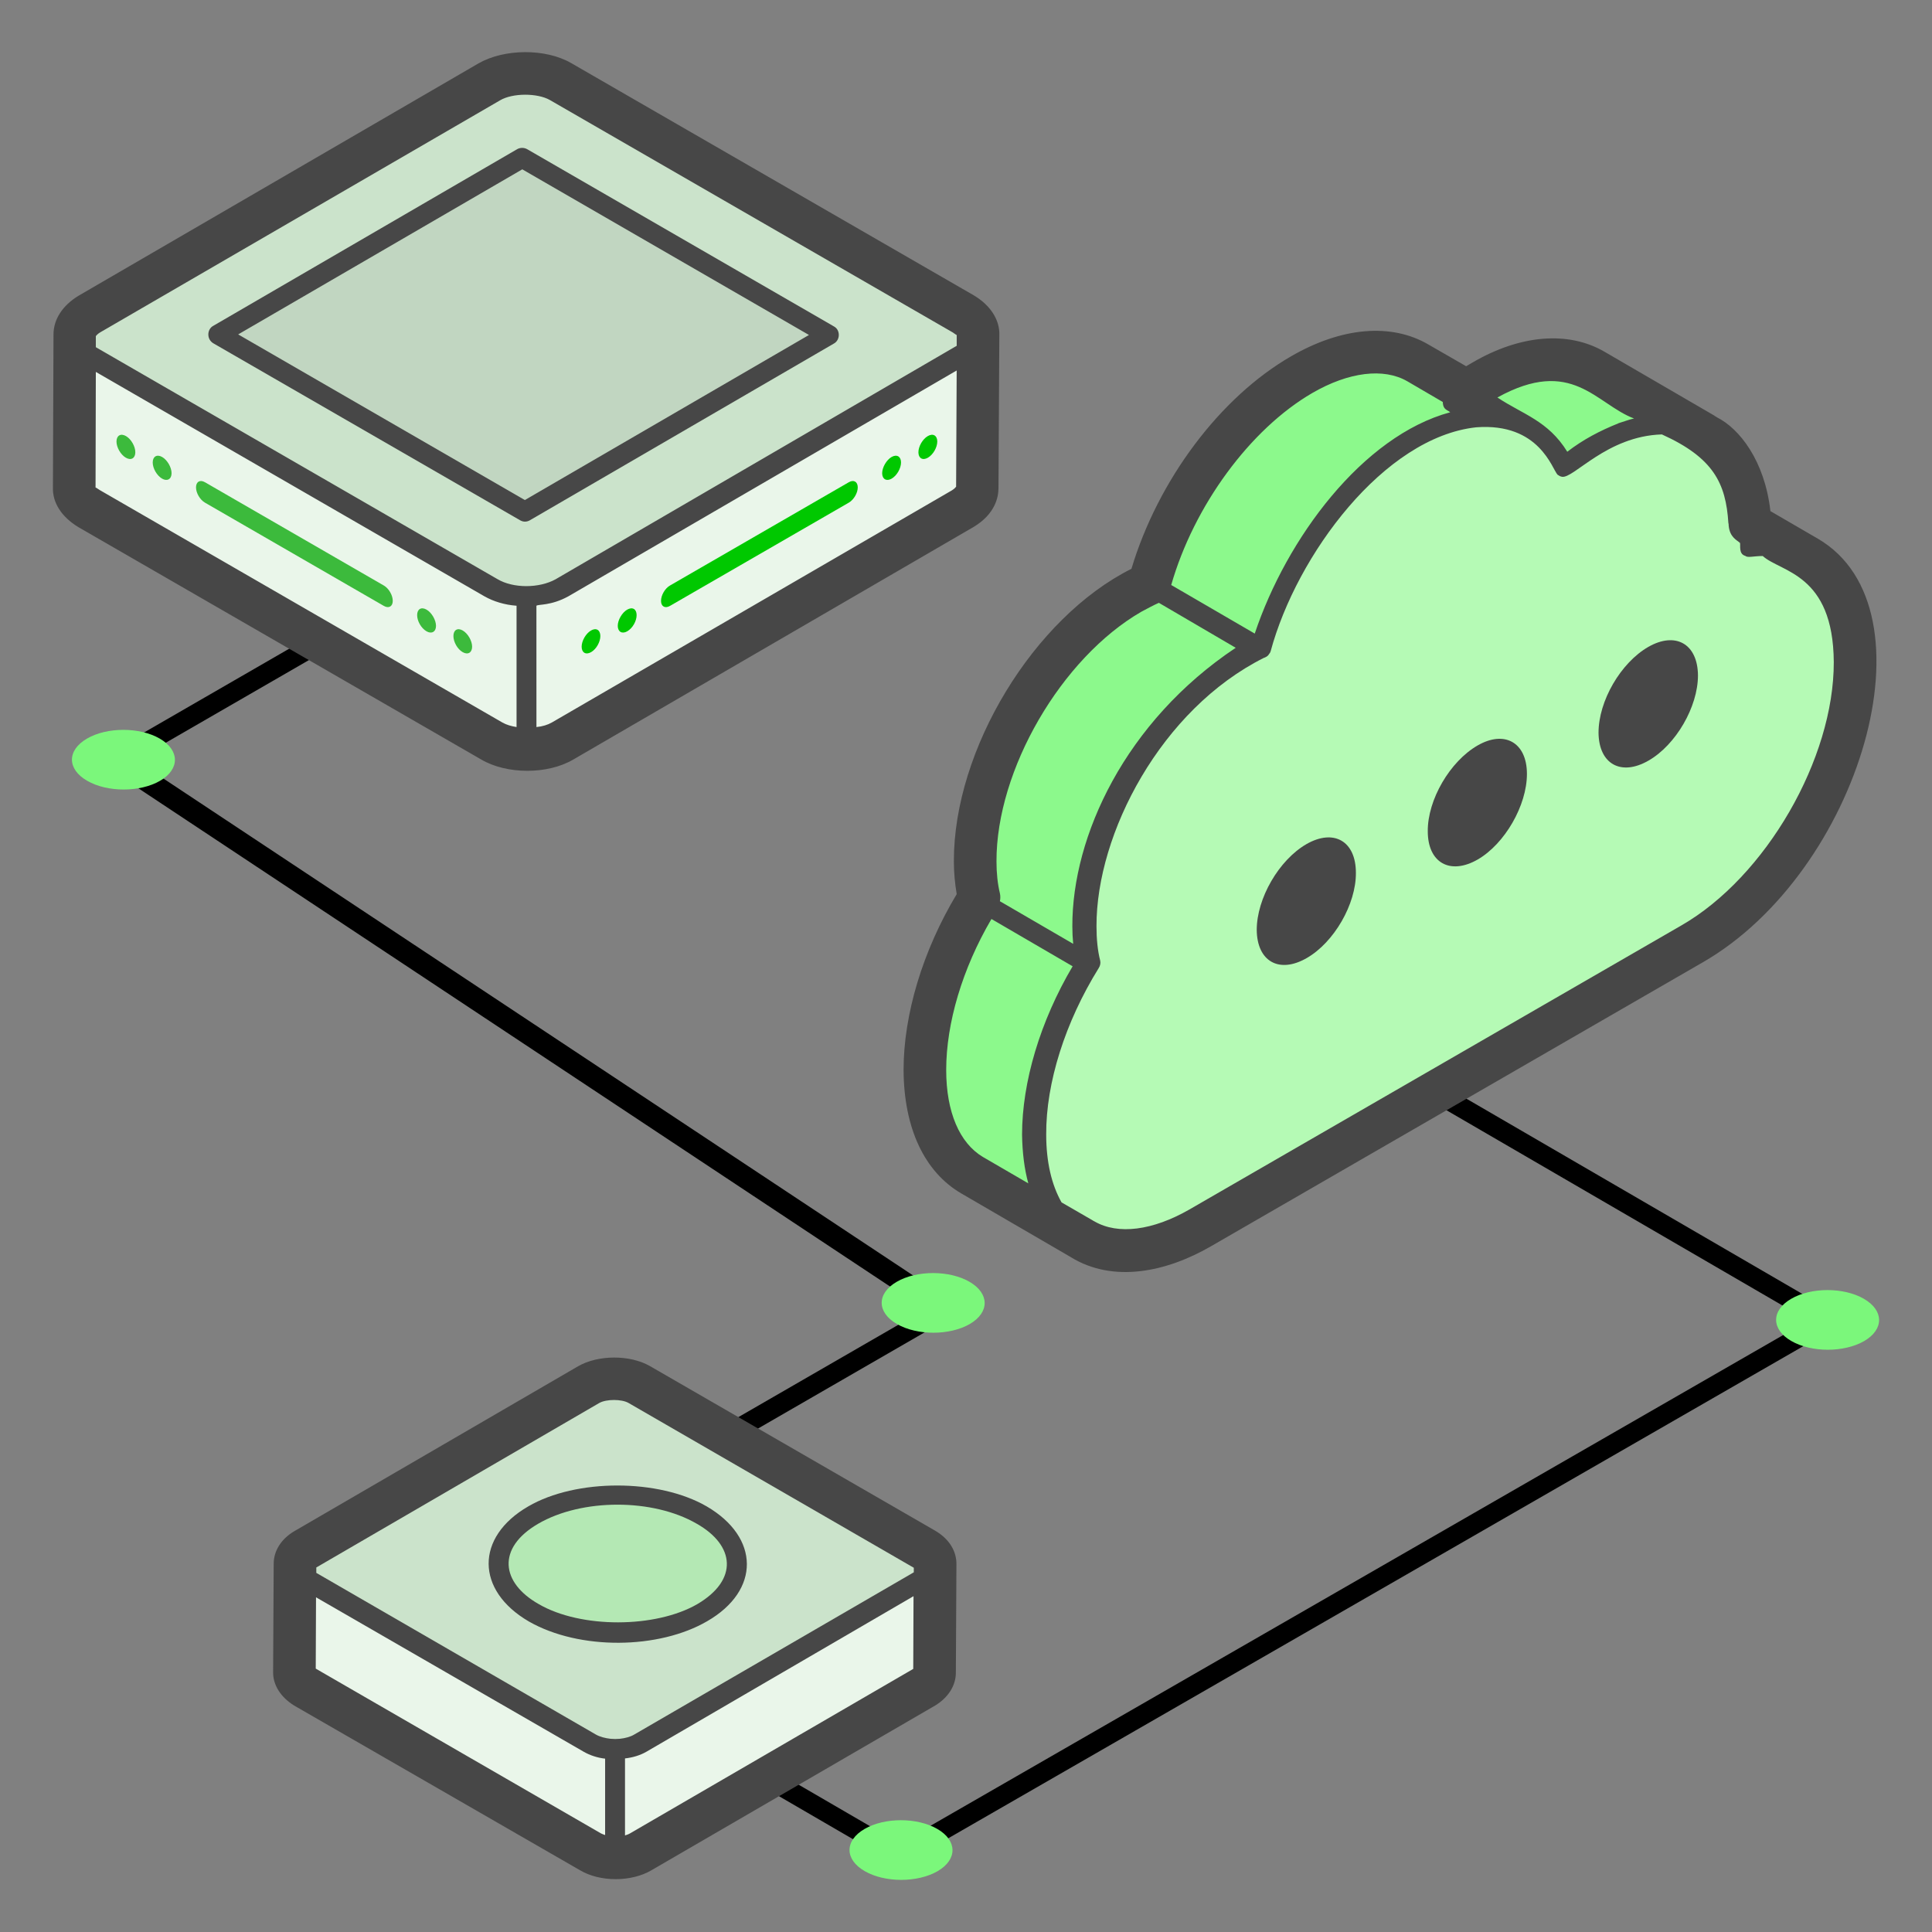
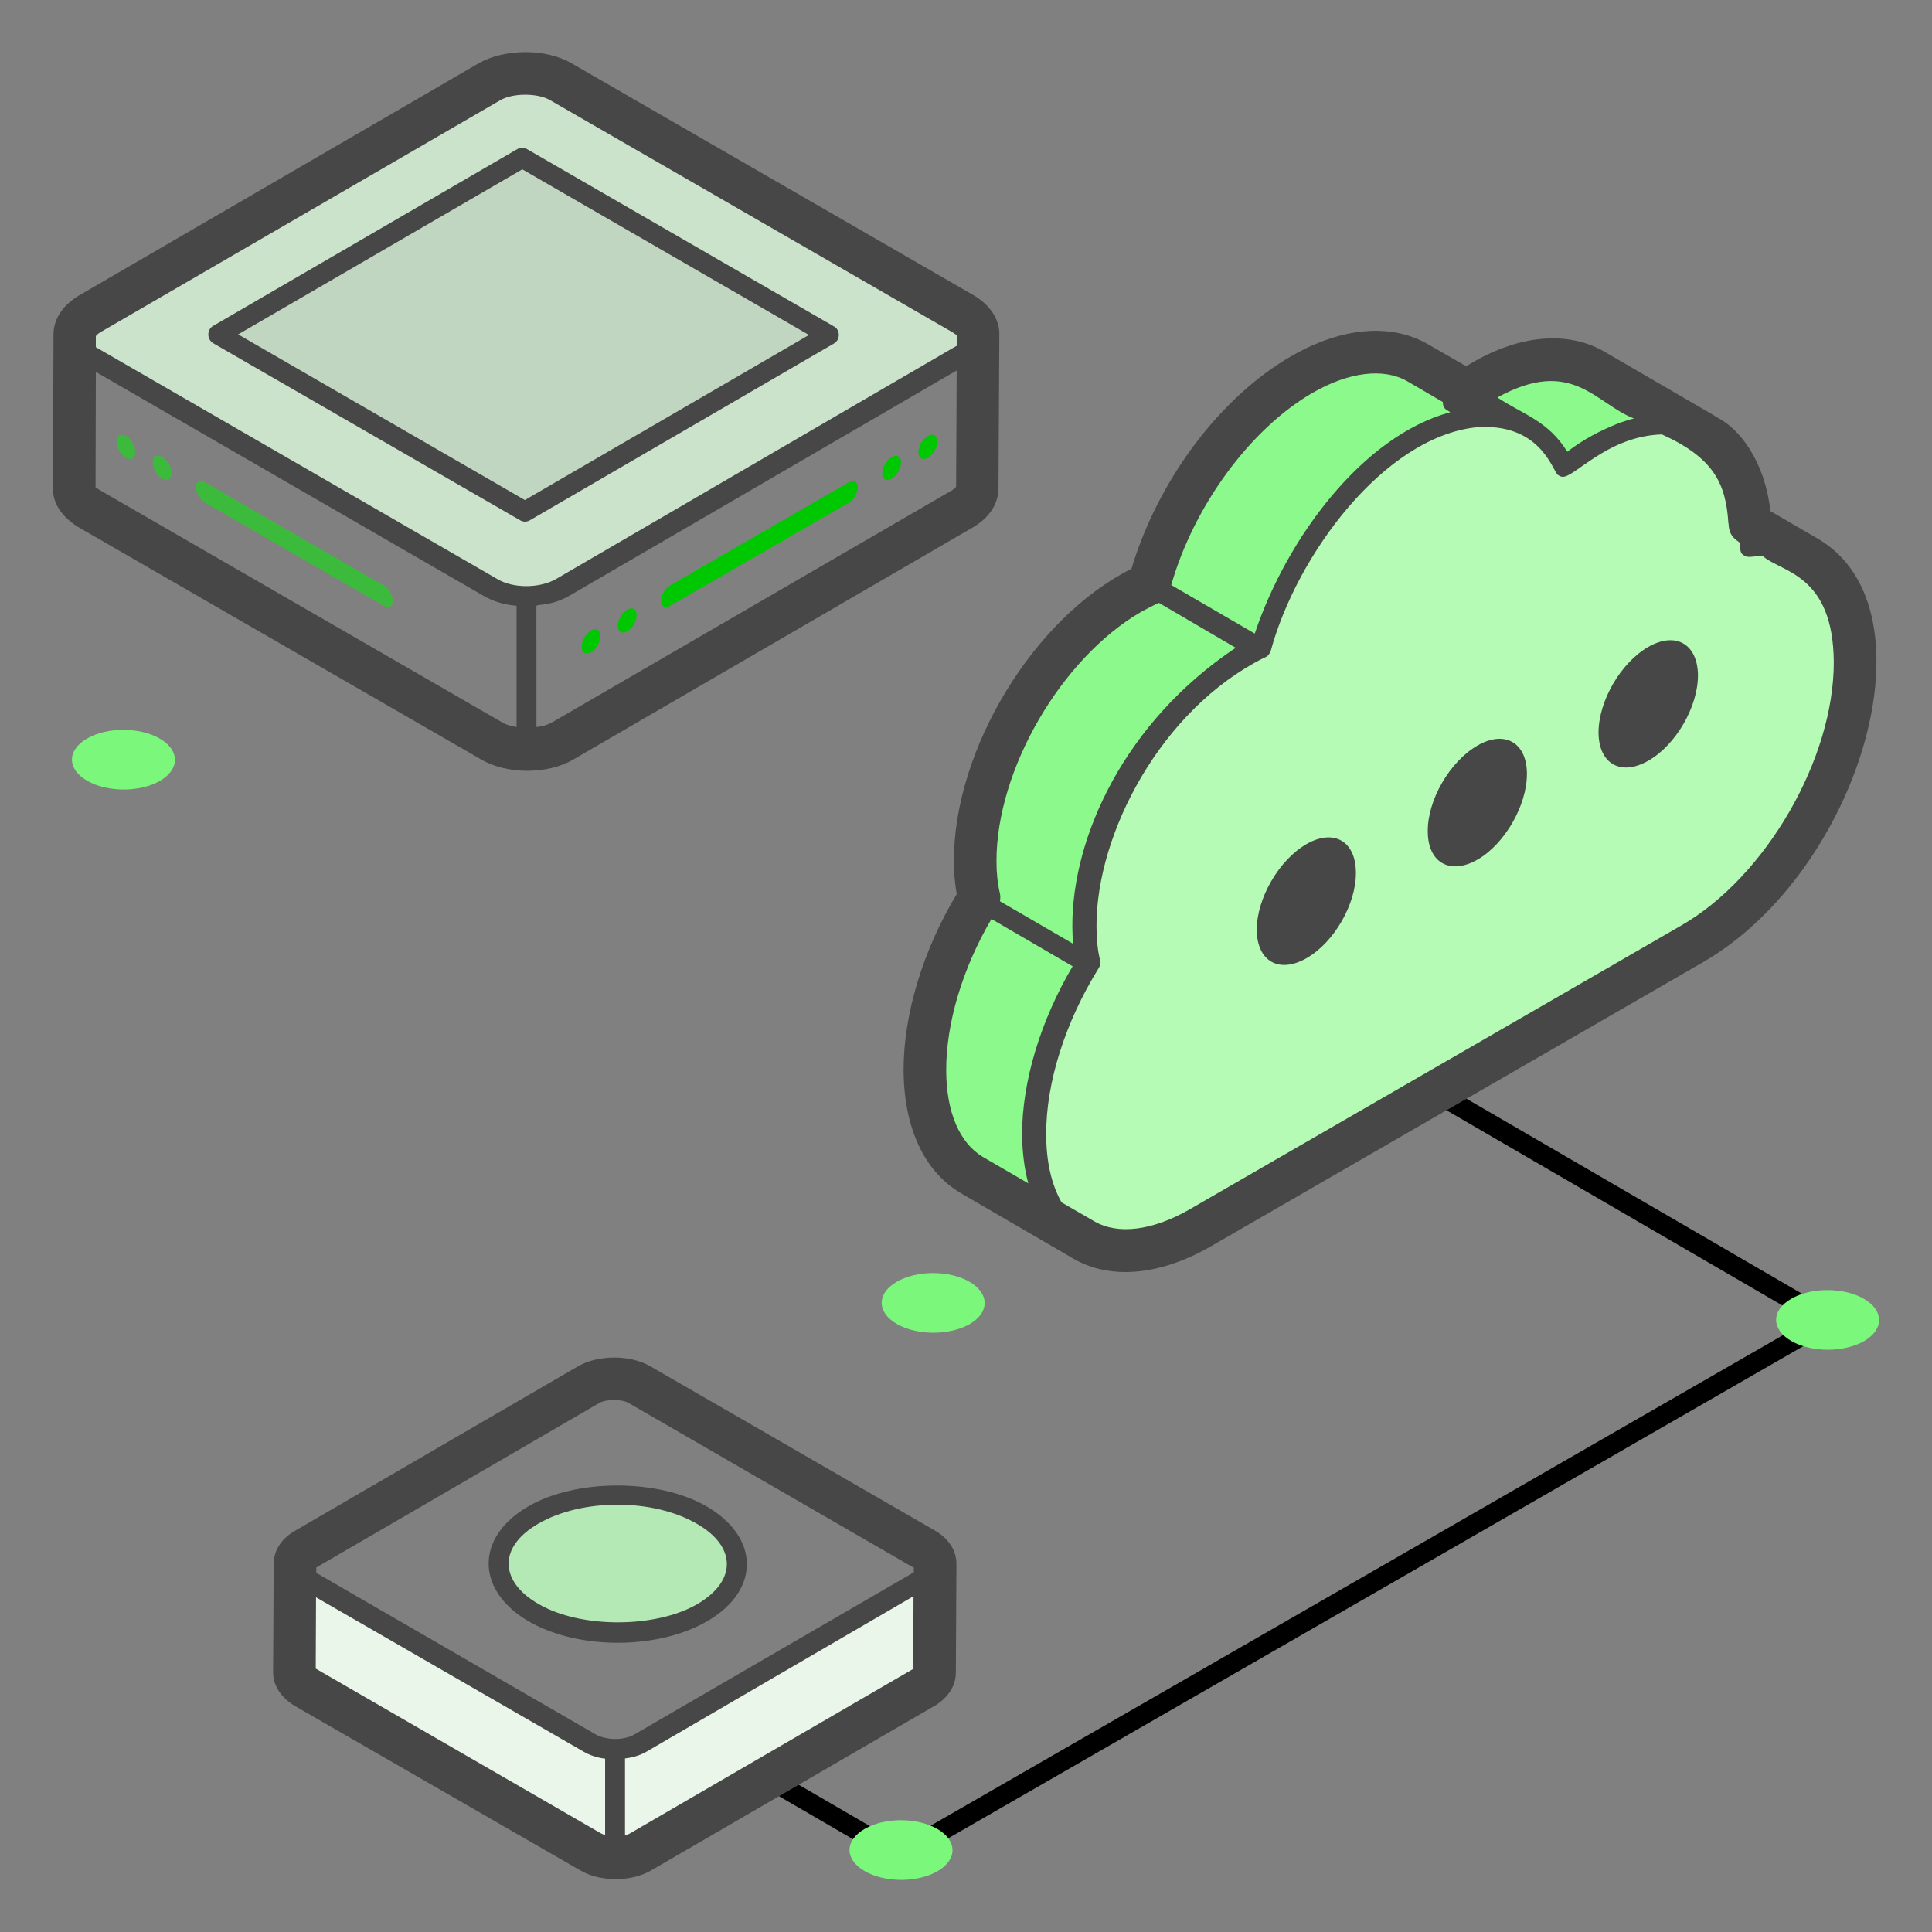
<svg xmlns="http://www.w3.org/2000/svg" viewBox="0 0 68 68" id="CloudNetworking">
  <rect x="0" y="0" width="68" height="68" fill="#808080" stroke="none" />
  <polygon fill="#000000" points="26.904 62.921 31.663 65.687 65.043 46.475 51.42 38.558 50.717 38.964 63.649 46.479 31.668 64.884 27.6 62.519" class="color2c3d4f svgShape" />
-   <polygon fill="#000000" points="3.38 26.757 32.549 46.091 25.881 49.94 26.572 50.342 33.942 46.087 4.774 26.754 11.465 22.891 10.773 22.489" class="color2c3d4f svgShape" />
-   <path fill="#eaf6ea" d="M34.423,11.785l-0.03,5.39c0,0.263-0.172,0.526-0.516,0.728  l-14.069,8.172c-0.688,0.405-1.811,0.405-2.498,0L3.129,17.893  c-0.344-0.202-0.526-0.465-0.516-0.728l0.02-5.39  c0,0.263,0.172,0.526,0.526,0.728l14.17,8.183c0.698,0.405,1.81,0.405,2.498,0  l14.079-8.183C34.251,12.311,34.423,12.048,34.423,11.785z" class="coloreaf0f6 svgShape" />
  <path fill="#cbe3cb" d="M33.802,11.057c0.691,0.399,0.695,1.048,0.002,1.45  l-14.076,8.18c-0.686,0.399-1.806,0.399-2.497-0l-14.175-8.184  c-0.697-0.403-0.695-1.048-0.008-1.447l14.076-8.18  c0.693-0.403,1.806-0.406,2.504-0.004L33.802,11.057z" class="colorcbd6e3 svgShape" />
  <polygon fill="#c1d6c1" points="7.681 11.772 18.379 5.555 29.176 11.789 18.478 18.006" class="colorc1ccd6 svgShape" />
  <path fill="#3cba3c" d="M7.215 16.974c-.174-.101-.315-.02-.316.18-.001.194.139.436.314.537l6.295 3.634c.174.101.315.02.316-.173.001-.2-.139-.443-.314-.543L7.215 16.974zM4.433 15.348c-.185-.107-.332-.017-.333.19C4.099 15.744 4.245 16.003 4.43 16.11c.185.107.332.017.333-.19C4.764 15.714 4.618 15.455 4.433 15.348zM5.708 16.085c-.185-.107-.332-.017-.333.19-.001.207.145.465.331.572.18.104.332.017.333-.19C6.04 16.45 5.888 16.189 5.708 16.085z" class="colorba753c svgShape" />
  <path fill="#00c800" d="M29.874 16.974c.174-.101.315-.02.316.18.001.194-.139.436-.314.537L23.582 21.325c-.174.101-.315.02-.316-.173-.001-.2.139-.443.314-.543L29.874 16.974zM32.656 15.348c.185-.107.332-.017.333.19.001.207-.145.465-.331.572-.185.107-.332.017-.333-.19C32.325 15.714 32.471 15.455 32.656 15.348zM31.38 16.085c.185-.107.332-.017.333.19.001.207-.145.465-.331.572-.18.104-.332.017-.333-.19C31.049 16.45 31.201 16.189 31.38 16.085z" class="color40cebb svgShape" />
-   <path fill="#3cba3c" d="M15.015 21.458c-.191-.11-.332-.017-.333.19-.001.207.139.462.331.572.18.104.332.017.333-.19C15.346 21.824 15.195 21.562 15.015 21.458zM16.286 22.191c-.185-.107-.326-.014-.327.193-.001.207.139.462.325.569.185.107.332.017.333-.19C16.617 22.557 16.471 22.298 16.286 22.191z" class="colorba753c svgShape" />
  <path fill="#00c800" d="M22.074 21.458c.191-.11.332-.017.333.19.001.207-.139.462-.331.572-.18.104-.332.017-.333-.19C21.742 21.824 21.894 21.562 22.074 21.458zM20.803 22.191c.185-.107.326-.014.327.193.001.207-.139.462-.325.569s-.332.017-.333-.19C20.472 22.557 20.618 22.298 20.803 22.191z" class="color40cebb svgShape" />
  <path fill="#eaf6ea" d="M32.911,55.046l-0.021,3.82c0,0.186-0.122,0.373-0.366,0.516  l-9.971,5.792c-0.487,0.287-1.283,0.287-1.771,0l-10.05-5.799  c-0.244-0.143-0.373-0.33-0.366-0.516l0.014-3.82  c0,0.186,0.122,0.373,0.373,0.516l10.042,5.799c0.495,0.287,1.283,0.287,1.77,0  l9.978-5.799C32.789,55.419,32.911,55.233,32.911,55.046z" class="coloreaf0f6 svgShape" />
-   <path fill="#cbe3cb" d="M32.471,54.531c0.49,0.283,0.492,0.742,0.001,1.028l-9.976,5.797  c-0.487,0.283-1.28,0.283-1.77,0l-10.045-5.8  c-0.494-0.285-0.492-0.742-0.006-1.025l9.976-5.797  c0.491-0.285,1.28-0.288,1.774-0.003L32.471,54.531z" class="colorcbd6e3 svgShape" />
  <path fill="#7bb77b" d="M63.607,19.61l-3.919-2.277c-0.57-0.332-1.259-0.458-2.022-0.354  l3.919,2.277C62.348,19.152,63.036,19.279,63.607,19.61z" class="color7b97b7 svgShape" />
  <path fill="#8cf98c" d="M60.013 15.306l-3.919-2.277c-.996-.579-2.374-.496-3.885.376-.383.221-.738.475-1.079.754l3.919 2.277c.341-.278.695-.532 1.079-.754C57.639 14.809 59.017 14.727 60.013 15.306zM34.075 41.363l3.919 2.277c-1.029-.598-1.663-1.878-1.668-3.706-.006-1.95.728-4.155 1.91-6.047l-3.919-2.277c-1.182 1.892-1.916 4.097-1.91 6.047C32.412 39.485 33.046 40.765 34.075 41.363z" class="colorf9d28c svgShape" />
  <path fill="#8cf98c" d="M40.455 20.547l3.925 2.28c.789-2.958 2.869-5.938 5.349-7.373 1.612-.923 3.058-1.012 4.103-.4l-3.925-2.28c-1.034-.6-2.48-.523-4.092.412C43.335 14.62 41.255 17.589 40.455 20.547zM44.235 22.825l-3.919-2.277c-.227.107-.447.209-.675.34-3.046 1.758-5.473 5.987-5.463 9.438.001.465.045.897.139 1.285l3.919 2.277c-.094-.387-.137-.82-.139-1.285-.01-3.451 2.417-7.68 5.463-9.438C43.787 23.034 44.008 22.931 44.235 22.825z" class="colorf9d28c svgShape" />
  <path fill="#b5fab5" d="M49.734,15.459c-2.485,1.435-4.56,4.406-5.355,7.366  c-0.227,0.107-0.447,0.209-0.675,0.34c-3.046,1.758-5.473,5.987-5.463,9.438  c0.001,0.465,0.045,0.897,0.139,1.285c-1.182,1.892-1.916,4.097-1.91,6.047  c0.01,3.679,2.568,5.137,5.769,3.288l17.324-10.002  c3.152-1.82,5.742-6.249,5.732-9.928c-0.008-2.798-1.562-4.328-3.709-4.036  c0.021-0.143,0.02-0.298,0.02-0.453c-0.01-3.475-2.481-4.851-5.478-3.121  c-0.383,0.221-0.738,0.475-1.079,0.754C54.176,14.57,52.134,14.074,49.734,15.459z  " class="colorfae0b5 svgShape" />
  <path fill="#b4e8b4" d="M24.702,53.326c1.64,0.947,1.648,2.486,0.019,3.432  c-1.634,0.95-4.296,0.953-5.936,0.006c-1.645-0.95-1.648-2.492-0.014-3.441  C20.4,52.376,23.057,52.376,24.702,53.326z" class="colorb4bbe8 svgShape" />
  <path fill="#7bf77b" d="M34.135 46.6c-.707.41-1.86.41-2.567 0-.713-.41-.713-1.075-.006-1.485.701-.41 1.854-.41 2.561 0C34.83 45.524 34.836 46.19 34.135 46.6zM65.616 47.199c-.707.41-1.86.41-2.567 0-.713-.41-.713-1.075-.006-1.485.701-.41 1.854-.41 2.561 0C66.311 46.124 66.317 46.789 65.616 47.199zM33.003 65.858c-.707.41-1.86.41-2.567 0-.713-.41-.713-1.075-.006-1.485.701-.41 1.854-.41 2.561 0C33.698 64.782 33.704 65.448 33.003 65.858zM5.635 27.481c-.707.41-1.86.41-2.567 0-.713-.41-.713-1.075-.006-1.485.701-.41 1.854-.41 2.561 0C6.33 26.406 6.336 27.071 5.635 27.481z" class="colorf77b9d svgShape" />
  <path fill="#474747" d="M7.333,11.77c0,0.13,0.06,0.24,0.17,0.31l10.8,6.23   c0.05,0.03,0.11,0.05,0.17,0.05c0.07,0,0.13-0.02,0.18-0.05   l10.7-6.22c0.11-0.06,0.17-0.18,0.17-0.3   c0-0.13-0.06-0.24-0.17-0.3L18.553,5.25   c-0.11-0.06-0.24-0.06-0.35,0L7.503,11.47   C7.393,11.53,7.333,11.65,7.333,11.77z M18.383,5.96l10.09,5.83l-10,5.81   L8.383,11.77L18.383,5.96z" class="color33475c svgShape" />
  <path fill="#474747" d="M20.183 26.73l14.08-8.18c.77-.46.88-1.06.88-1.37l.03-5.38c.02-.54-.31-1.05-.89-1.4L20.103 2.22c-.9-.52-2.35-.51-3.26.01L2.763 10.41c-.56.34-.88.83-.88 1.36l-.02 5.38c-.02.54.3 1.04.89 1.4l14.18 8.18C17.829 27.259 19.273 27.268 20.183 26.73zM19.353 3.52L33.533 11.7c.08.05.12.09.14.09v.38c-.01.01-.03.02-.05.03l-14.07 8.19c-.579.319-1.494.324-2.05-.01L3.373 12.22v-.39c.01-.01.05-.07.15-.13l14.08-8.17C18.043 3.27 18.913 3.27 19.353 3.52zM18.883 25.59c-.001 0-.002 0-.002 0l-.001-4.27h.002c.057-.057.506.007 1.12-.33l13.67-7.95-.02 4.09c-.01.01-.05.07-.15.13l-14.08 8.17C19.283 25.51 19.093 25.57 18.883 25.59zM17.053 20.99c.319.18.708.299 1.128.33v4.27c-.189-.03-.358-.08-.497-.159L3.513 17.25c-.08-.05-.13-.09-.15-.09l.01-4.07L17.053 20.99zM32.923 53.88L22.873 48.08c-.7-.4-1.82-.4-2.53.01l-9.98 5.8c-.46.27-.73.69-.73 1.15L9.613 58.84c-.01.46.26.89.74 1.19l10.05 5.79c.35.21.8.32 1.27.32.46 0 .91-.11 1.25-.31l9.99-5.8c.46-.28.73-.7.73-1.16l.02-3.8C33.673 54.6 33.413 54.17 32.923 53.88zM22.123 49.38l10.04 5.8v.16l-9.84 5.71c-.13.08-.32.13-.51.15-.11.01-.21.01-.32 0-.19-.02-.38-.07-.52-.15l-9.84-5.69v-.19l9.96-5.79C21.343 49.24 21.883 49.24 22.123 49.38zM11.123 56.22l9.43 5.44c.209.119.467.208.745.239v2.689c-.057-.019-.107-.039-.145-.058l-10.04-5.8L11.123 56.22zM22.003 64.6c-.001 0-.003 0-.005 0v-2.71h.005c.27-.03.53-.11.74-.23l9.41-5.48-.01 2.56-9.97 5.79C22.123 64.56 22.063 64.58 22.003 64.6zM63.983 18.96l-1.67-.97c-.201-1.77-1.086-2.902-1.88-3.3-.01-.01-.05-.03-.08-.05 0 0-.01 0-.01-.01l-3.87-2.25c-1.27-.74-2.96-.6-4.63.37-.08.05-.16.09-.24.14L50.283 12.13c-1.31-.77-3.06-.62-4.84.41-2.5 1.44-4.68 4.35-5.62 7.48-3.437 1.719-6.26 6.358-6.25 10.3 0 .41.04.79.1 1.15-1.2 2-1.87 4.24-1.87 6.19.01 2.04.73 3.59 2.04 4.35l3.8 2.21c.02.01.04.02.05.03 1.49.915 3.357.522 4.92-.38l17.32-10C65.442 30.699 68.23 21.437 63.983 18.96zM61.413 19.56c.01 0 .01 0 .01 0 .083.084.286.01.62.01.631.573 2.479.608 2.5 3.73.01 3.4-2.39 7.56-5.36 9.27l-17.32 10c-1.29.74-2.51.9-3.34.42-.03-.01-.05-.03-.07-.04l-1.09-.63c-.35-.62-.54-1.42-.54-2.39-.01-1.82.67-3.96 1.85-5.86.05-.08.07-.17.05-.26-.09-.35-.13-.76-.13-1.21-.01-3.253 2.27-7.635 5.9-9.45.01 0 .02 0 .03-.01.07-.03.12-.07.15-.13.03-.03.04-.06.05-.09.917-3.394 3.993-7.526 7.23-7.88 2.235-.171 2.677 1.477 2.87 1.67.05.03.09.06.15.07.408.081 1.576-1.432 3.52-1.49 1.81.819 2.252 1.715 2.34 3.12.01.02.01.05.01.08.034.427.3.523.4.62C61.263 19.211 61.196 19.487 61.413 19.56zM49.533 13.42l1.25.73v.04c.021.233.16.236.26.32-3.088.836-5.762 4.443-6.88 7.79l-2.94-1.71c.8-2.79 2.78-5.49 4.97-6.76C47.473 13.09 48.703 12.94 49.533 13.42zM57.513 14.73c-.108.024-.134.028-.53.16-.01 0-.01 0-.02.01-.648.259-1.238.567-1.8 1-.674-1.092-1.554-1.309-2.46-1.91C55.336 12.537 56.168 14.221 57.513 14.73zM40.783 21.22h.01l2.7 1.58c-3.896 2.598-5.759 6.643-5.75 9.8 0 .22.01.42.03.62l-2.58-1.5c.02-.09.02-.19 0-.28-.08-.33-.12-.71-.12-1.12-.01-3.22 2.28-7.16 5.1-8.79C40.745 21.225 40.635 21.294 40.783 21.22zM34.893 32.35h.01l2.85 1.66c-1.14 1.93-1.78 4.07-1.78 5.93.01.62.08 1.2.22 1.71l-1.6-.93c-.82-.49-1.29-1.58-1.29-3.06C33.303 36.01 33.873 34.09 34.893 32.35z" class="color33475c svgShape" />
  <path fill="#474747" d="M18.613 57.07c1.79 1.023 4.582.98 6.28-.01 1.877-1.084 1.847-2.953-.02-4.04-1.69-.98-4.6-.98-6.28 0C16.726 54.099 16.735 55.976 18.613 57.07zM24.523 53.63c1.344.76 1.474 1.975.02 2.83-1.47.85-4.1.86-5.58 0-1.329-.751-1.492-1.973-.02-2.83C20.48 52.737 22.983 52.735 24.523 53.63zM45.983 29.71c-.97.56-1.75 1.91-1.75 3.02.01 1.11.79 1.55 1.76.99.96-.55 1.74-1.9 1.73-3C47.723 29.6 46.943 29.16 45.983 29.71zM52.003 26.24c-.97.56-1.76 1.91-1.75 3.02 0 1.11.79 1.55 1.76.99.95-.55 1.73-1.9 1.73-3.01S52.953 25.69 52.003 26.24zM58.013 22.77c-.97.56-1.75 1.9-1.75 3.02.01 1.1.79 1.54 1.76.98.96-.55 1.74-1.89 1.74-3C59.753 22.66 58.973 22.22 58.013 22.77z" class="color33475c svgShape" />
</svg>